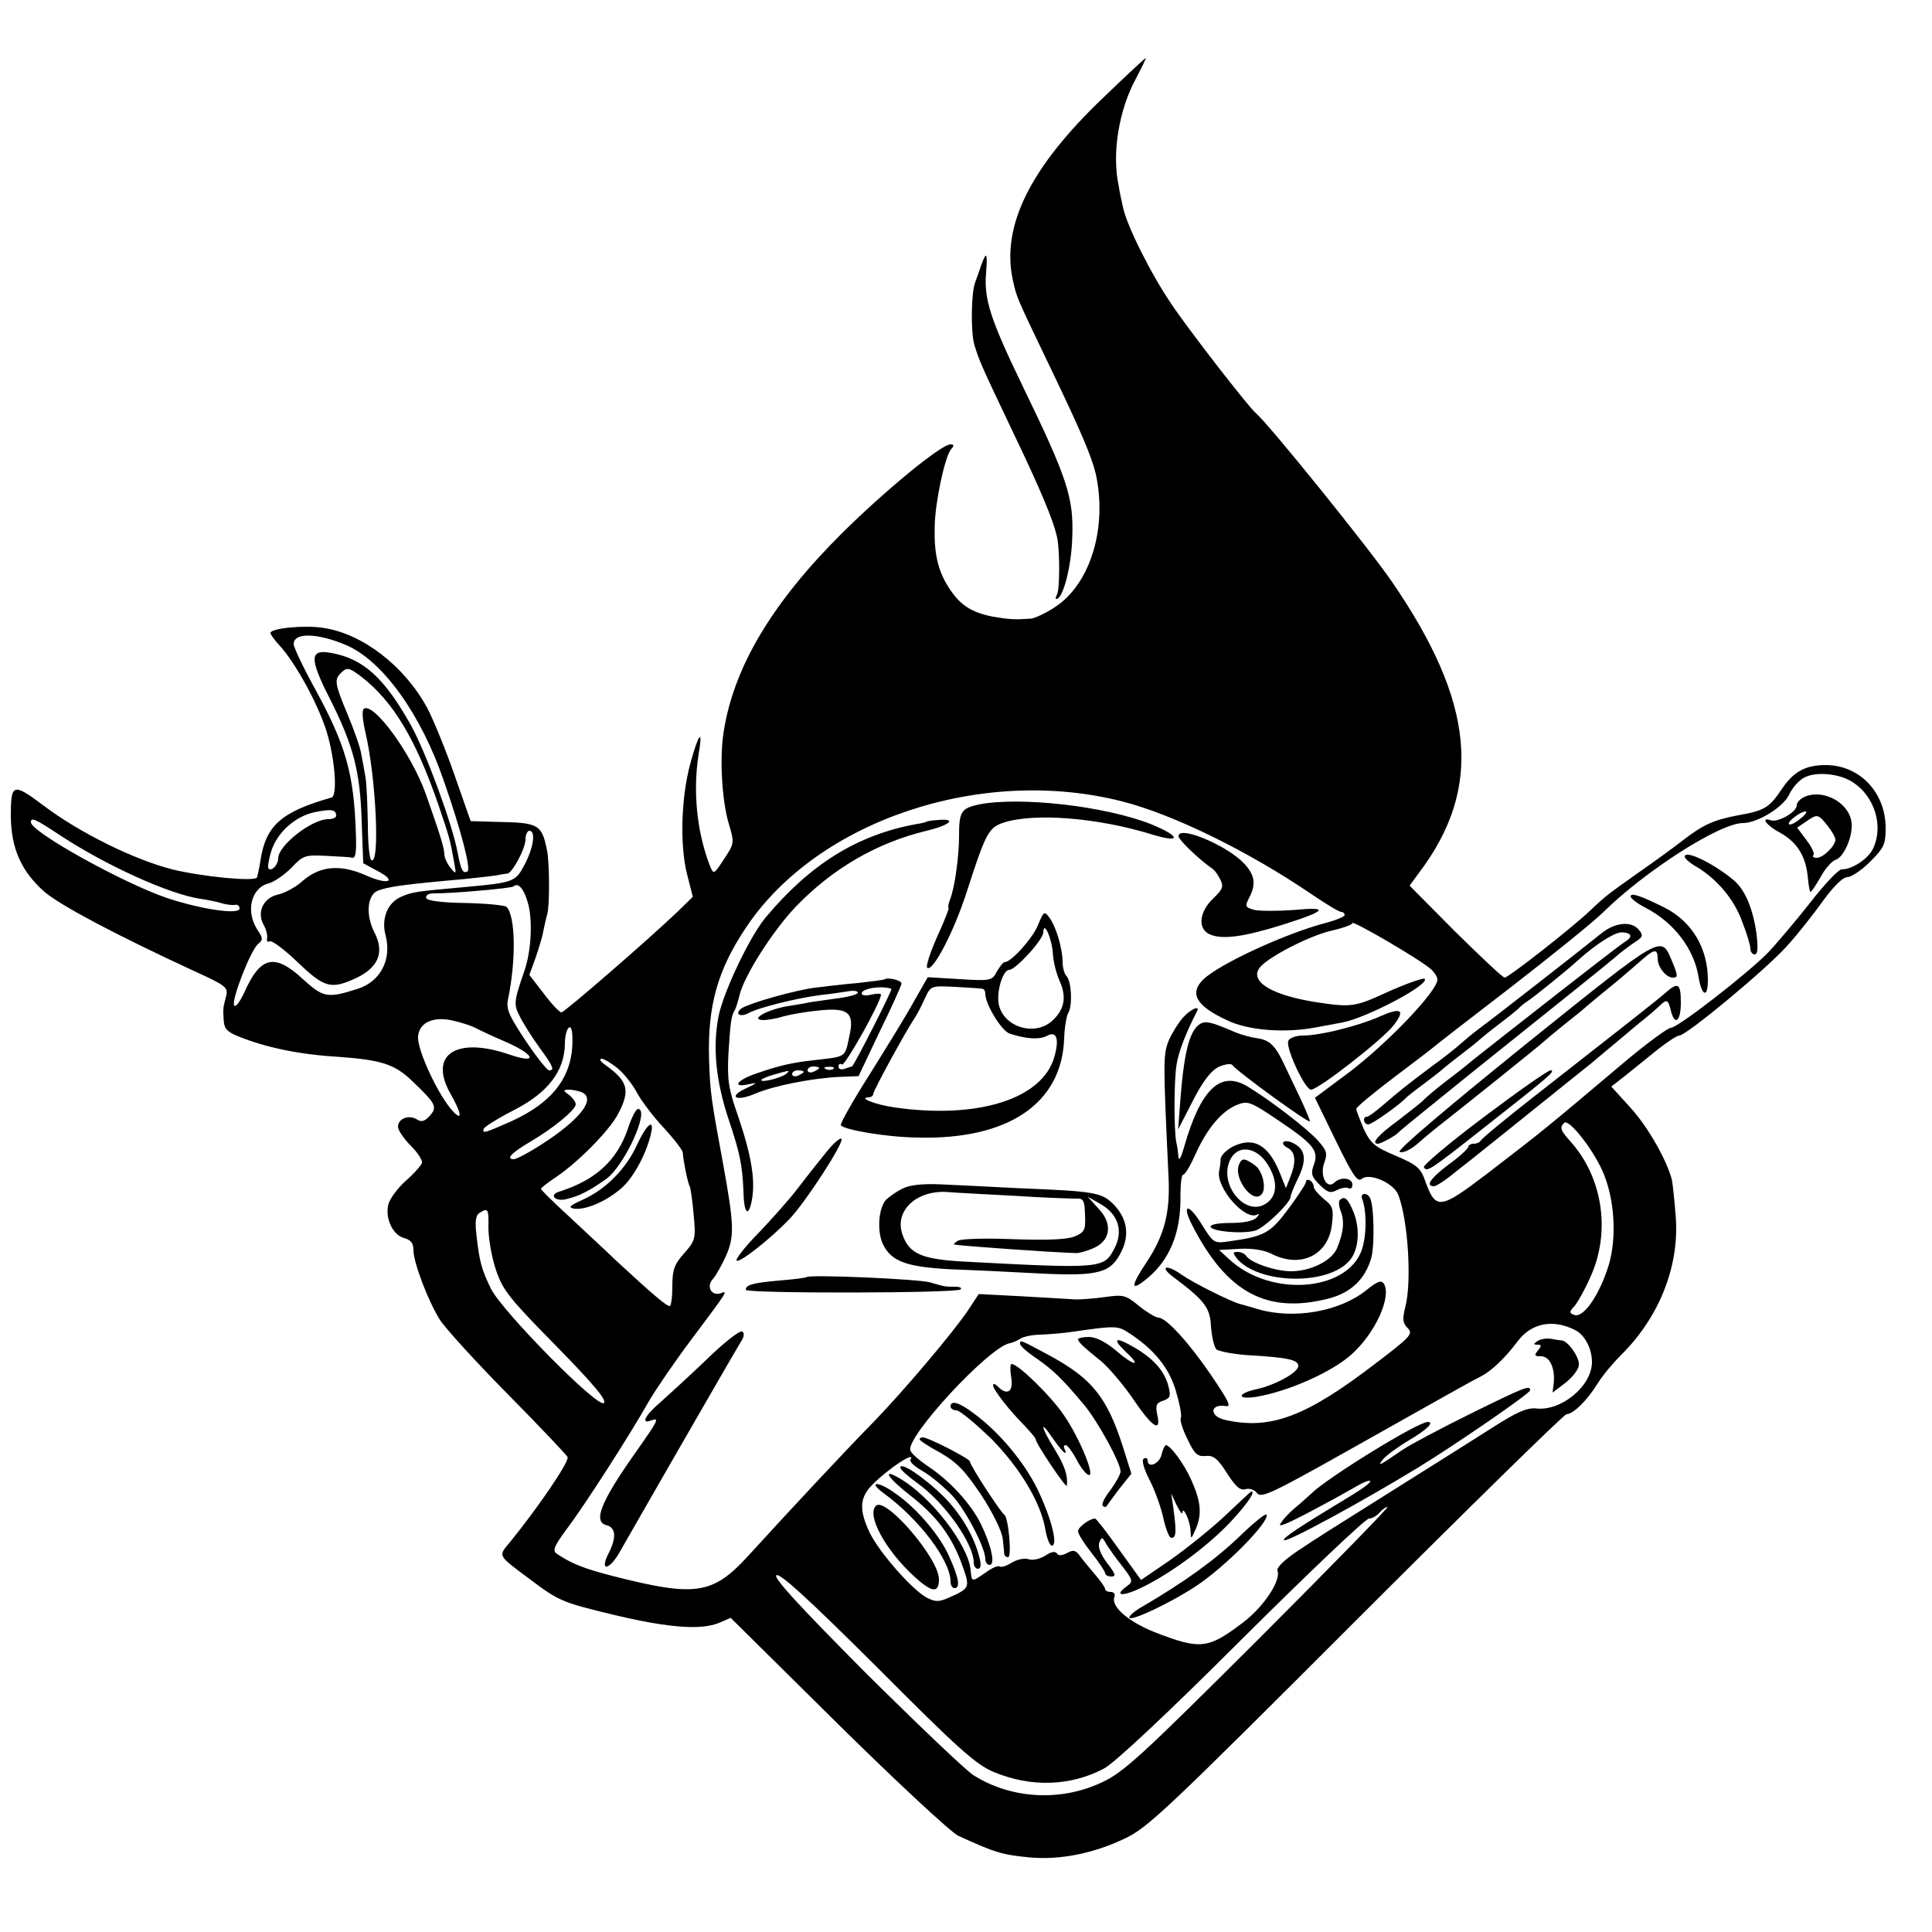
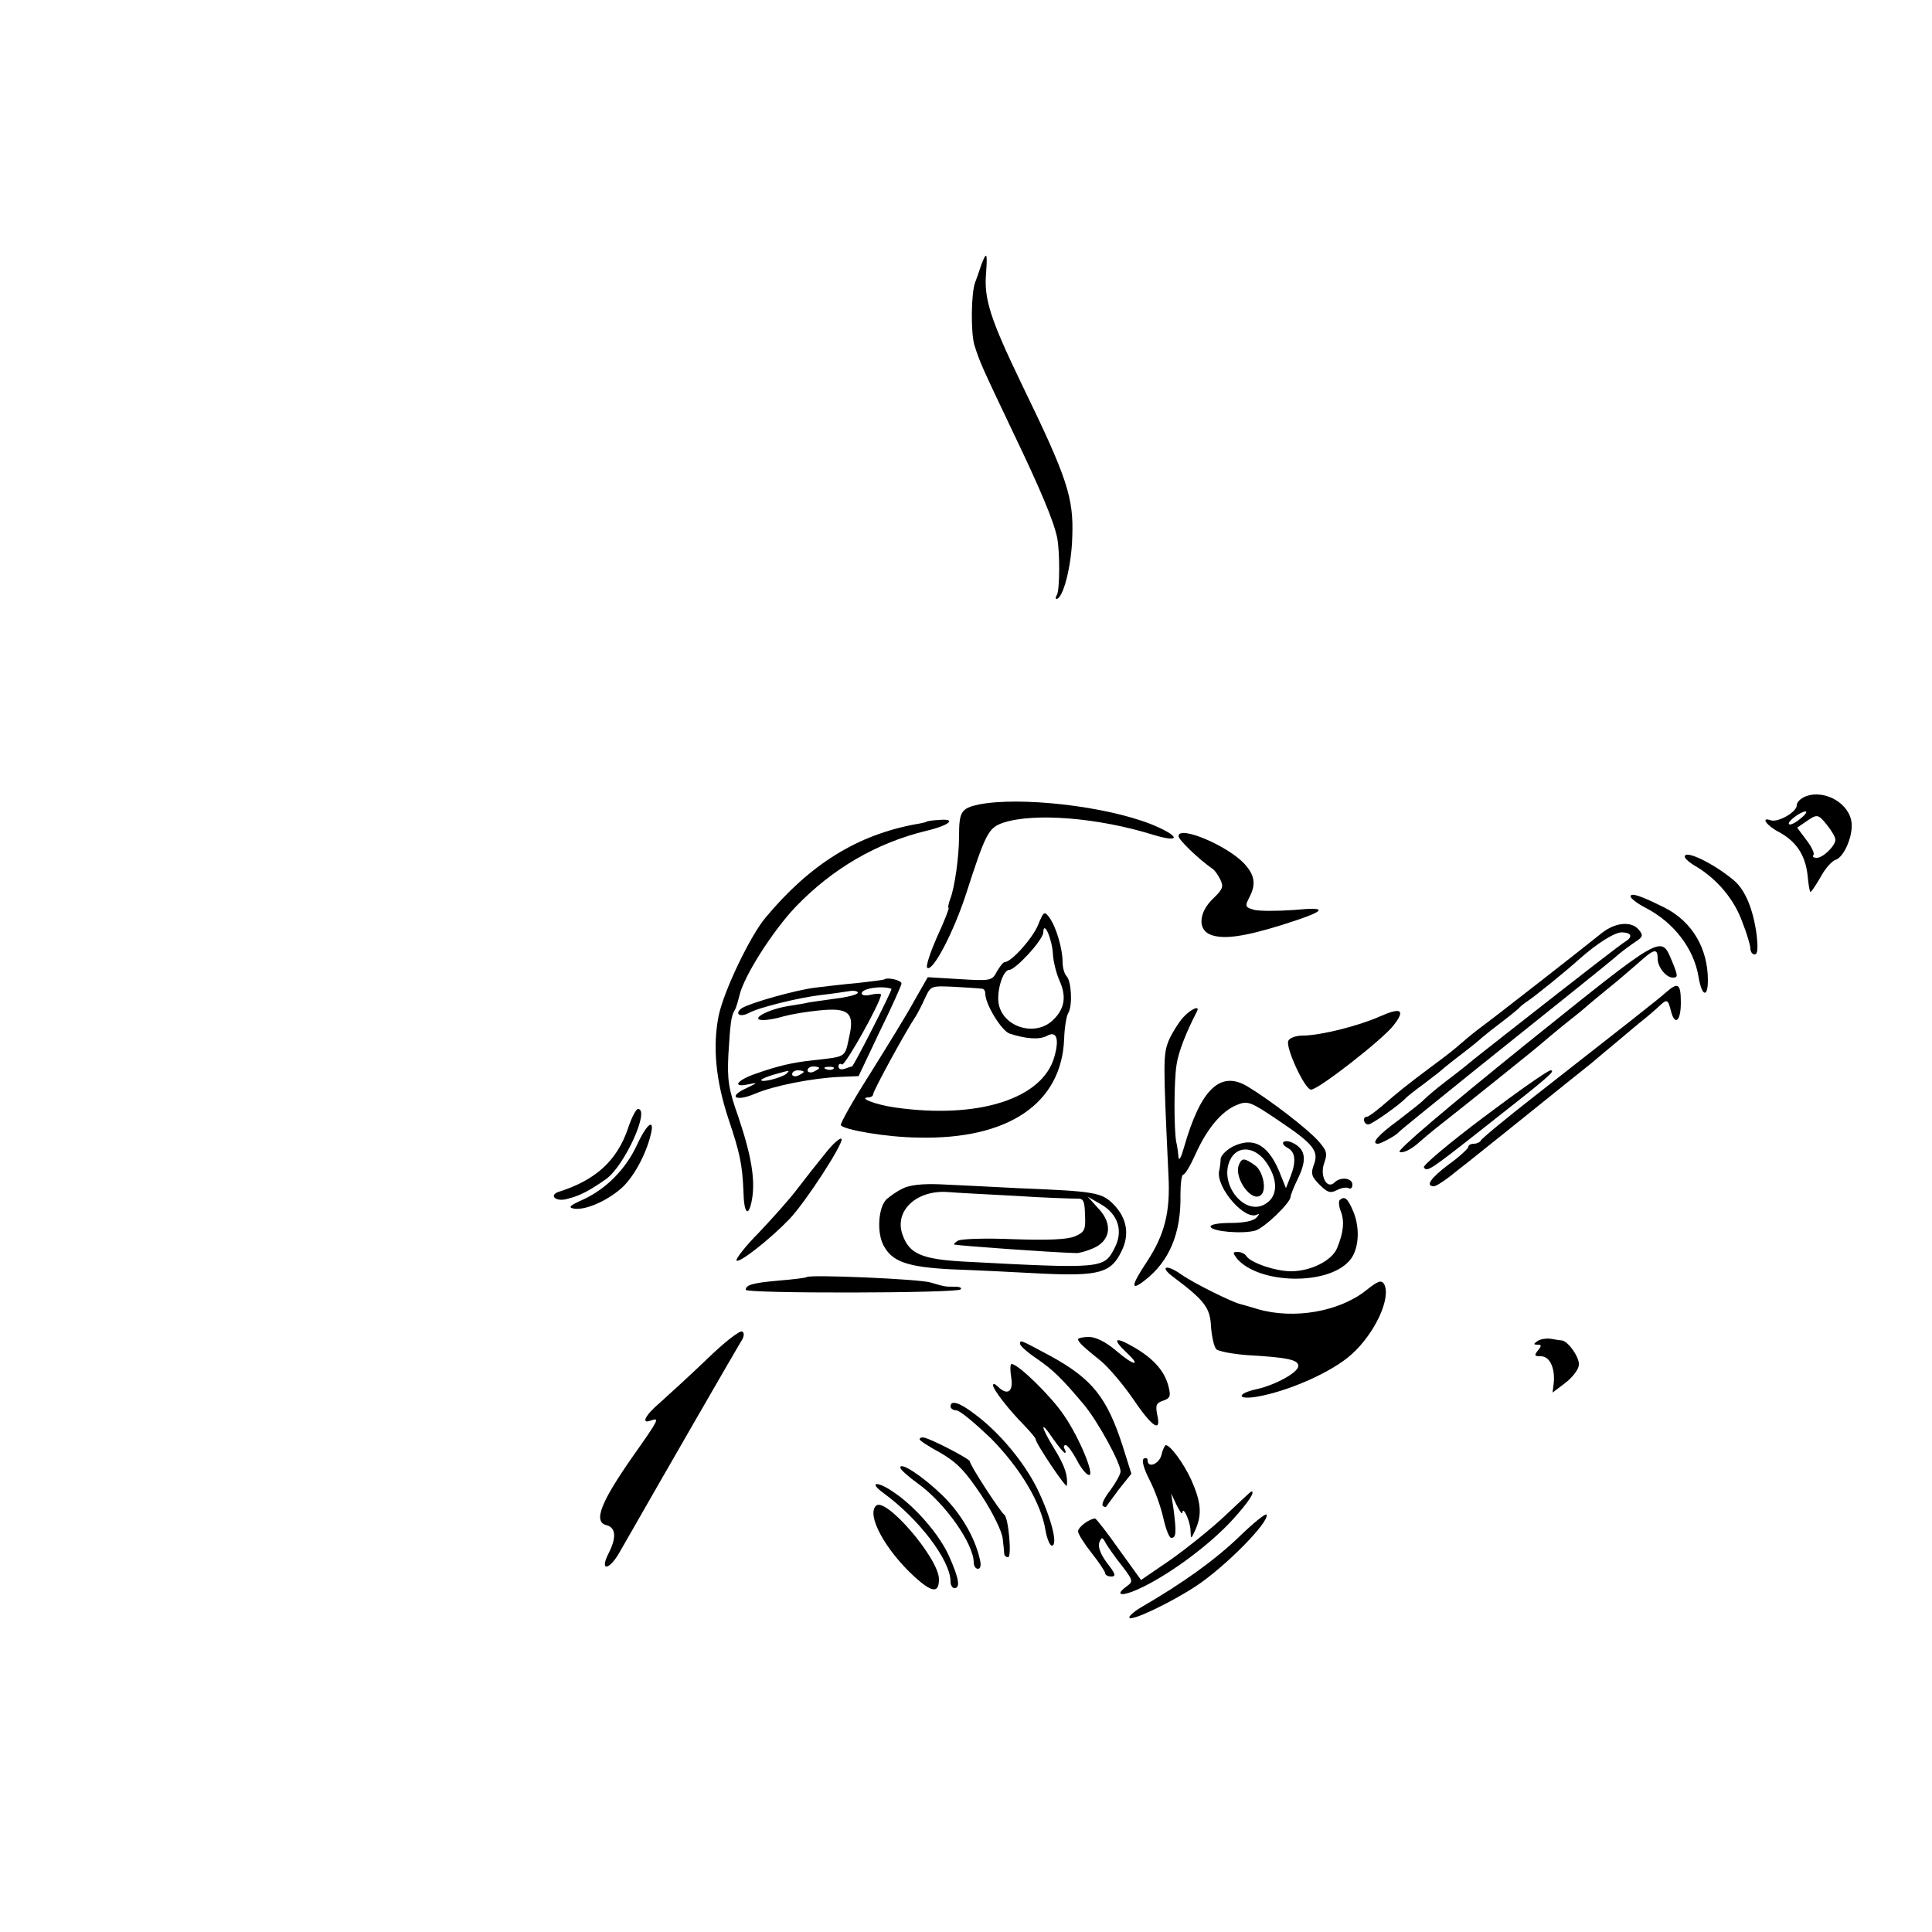
<svg xmlns="http://www.w3.org/2000/svg" version="1.0" width="500pt" height="500pt" viewBox="0 0 500 500" preserveAspectRatio="xMidYMid meet">
  <g transform="translate(0,500) scale(0.1,-0.1)" fill="#000000" stroke="none">
-     <path d="M2856 4748 c-189 -180 -265 -332 -235 -472 11 -48 6 -37 99 -231 78 -162 106 -229 116 -272 30 -139 -14 -283 -104 -343 -25 -17 -54 -30 -64 -31 -44 -3 -55 -2 -98 5 -56 11 -86 30 -115 76 -28 44 -38 88 -36 158 1 62 26 179 42 199 9 9 8 13 -1 13 -24 0 -168 -118 -281 -230 -180 -179 -280 -346 -306 -513 -11 -66 -5 -175 12 -235 16 -54 16 -54 -11 -95 -27 -41 -27 -41 -37 -17 -34 88 -44 193 -29 288 12 69 0 55 -22 -26 -23 -86 -27 -209 -8 -284 l15 -59 -39 -38 c-72 -69 -293 -261 -301 -261 -5 0 -26 22 -46 49 l-37 48 16 44 c8 24 18 55 20 69 3 14 7 33 10 43 7 22 6 132 0 165 -14 69 -21 73 -131 75 l-67 2 -42 120 c-23 66 -55 144 -71 174 -59 108 -167 191 -268 206 -49 8 -137 -1 -137 -13 0 -4 10 -18 23 -32 45 -49 107 -165 126 -236 19 -71 24 -154 9 -158 -130 -37 -170 -72 -184 -163 -3 -21 -8 -41 -9 -44 -7 -11 -141 2 -219 21 -98 25 -239 94 -333 165 -80 60 -85 58 -85 -28 1 -83 27 -142 87 -195 41 -35 184 -111 383 -203 88 -40 93 -44 87 -68 -8 -31 -8 -29 -6 -62 1 -21 9 -30 40 -42 70 -28 155 -46 256 -52 111 -8 146 -19 190 -61 64 -61 67 -68 48 -91 -14 -15 -22 -18 -34 -10 -21 13 -49 2 -49 -19 0 -9 15 -31 33 -49 18 -18 31 -38 29 -45 -3 -7 -21 -28 -42 -46 -21 -19 -41 -46 -45 -61 -9 -36 12 -80 41 -87 17 -5 24 -13 24 -31 0 -32 37 -130 68 -180 14 -22 93 -109 176 -193 83 -84 153 -158 155 -163 4 -13 -79 -134 -150 -221 -30 -36 -32 -32 51 -94 77 -58 84 -61 226 -95 137 -32 218 -38 265 -19 l30 13 277 -274 c153 -151 293 -281 312 -290 96 -44 113 -49 185 -56 78 -7 164 10 244 48 60 27 111 76 600 565 293 293 539 534 545 534 18 1 51 33 79 77 14 23 42 56 61 75 98 96 152 228 143 356 -3 42 -8 87 -10 98 -13 51 -62 138 -108 188 l-49 54 36 28 c20 16 57 46 83 67 25 20 51 37 57 37 18 0 222 169 277 230 26 28 68 81 93 116 29 40 53 64 65 64 10 0 37 18 59 40 36 36 40 45 40 87 0 93 -68 163 -155 163 -53 0 -84 -17 -115 -64 -32 -47 -44 -54 -112 -66 -63 -12 -90 -24 -143 -65 -22 -17 -71 -53 -110 -80 -83 -59 -87 -61 -128 -100 -47 -45 -213 -175 -223 -175 -5 0 -62 54 -128 119 l-118 119 25 34 c165 219 144 440 -71 753 -62 90 -319 408 -351 435 -18 14 -179 222 -220 284 -53 78 -116 204 -125 251 -4 17 -9 41 -11 55 -18 83 1 197 45 277 15 29 27 53 25 53 -1 0 -51 -46 -109 -102z m-1959 -1418 c94 -41 193 -179 252 -352 45 -129 70 -227 61 -233 -12 -7 -17 3 -26 50 -13 71 -82 259 -121 329 -68 121 -122 171 -205 186 -57 11 -58 -13 -5 -117 62 -123 79 -189 83 -318 l4 -109 35 -19 c55 -28 31 -39 -29 -12 -66 29 -118 24 -163 -15 -17 -16 -46 -31 -63 -35 -38 -8 -56 -45 -38 -78 7 -12 11 -28 9 -36 -1 -7 2 -10 7 -7 5 3 38 -21 72 -54 67 -64 85 -70 141 -46 67 28 86 69 58 123 -23 44 -19 97 9 108 26 10 65 16 224 30 37 4 75 8 85 10 10 2 21 4 26 4 13 2 47 65 47 89 0 12 5 22 10 22 17 0 11 -43 -12 -87 -24 -46 -28 -47 -158 -59 -122 -11 -131 -12 -160 -24 -37 -15 -54 -57 -42 -101 16 -62 -13 -119 -72 -138 -78 -25 -89 -23 -141 24 -74 69 -111 61 -153 -34 -11 -23 -22 -39 -26 -33 -8 13 43 144 62 159 13 11 13 15 -2 37 -31 48 -16 109 30 120 14 4 40 22 58 40 30 32 35 34 91 31 33 -2 61 -3 63 -4 12 -5 15 8 13 62 -5 155 -26 228 -105 373 -31 56 -56 109 -56 117 0 31 62 29 137 -3z m39 -82 c82 -64 140 -161 199 -332 28 -83 30 -89 40 -146 6 -33 6 -34 -9 -16 -9 11 -16 27 -16 35 0 16 -12 54 -48 156 -37 104 -134 237 -160 221 -6 -3 -4 -28 4 -63 27 -114 38 -343 15 -329 -5 3 -9 45 -9 93 -1 49 -3 103 -6 121 -3 17 -8 45 -11 60 -2 16 -18 61 -35 102 -34 81 -35 91 -18 108 16 16 21 15 54 -10z m3860 -273 c55 -36 79 -112 52 -170 -12 -27 -54 -55 -82 -55 -8 0 -45 -39 -82 -87 -38 -48 -87 -106 -109 -129 -53 -54 -233 -194 -251 -194 -7 0 -58 -37 -112 -82 -223 -188 -212 -179 -364 -296 -121 -92 -132 -94 -159 -20 -12 35 -21 43 -77 67 -55 23 -65 32 -83 70 -10 24 -19 47 -19 51 0 5 44 41 98 82 53 40 99 75 102 78 3 3 93 73 200 155 107 83 215 170 240 195 109 107 301 230 361 230 37 0 104 41 119 73 8 18 26 38 40 45 31 16 92 10 126 -13z m-1892 -49 c134 -34 330 -131 490 -240 37 -25 71 -46 77 -46 5 0 9 -4 9 -8 0 -4 -21 -13 -47 -20 -105 -27 -278 -107 -319 -147 -37 -36 -18 -69 63 -106 54 -26 149 -33 228 -18 28 5 59 11 70 13 62 12 226 98 212 113 -4 3 -54 -15 -102 -37 -76 -35 -89 -37 -170 -25 -123 18 -184 55 -154 92 24 28 128 81 183 94 31 7 56 16 56 20 0 8 175 -94 203 -119 9 -8 17 -20 17 -27 0 -30 -129 -165 -231 -242 l-86 -64 54 -111 c44 -90 56 -108 67 -99 20 17 84 -11 95 -42 25 -64 35 -225 18 -289 -8 -32 -7 -42 6 -55 15 -15 7 -23 -81 -90 -181 -139 -273 -174 -390 -148 -43 9 -42 43 1 36 14 -2 7 13 -40 82 -55 81 -115 147 -135 147 -7 0 -30 14 -50 30 -35 29 -41 30 -90 23 -29 -4 -62 -6 -73 -6 -11 1 -72 4 -136 8 l-116 6 -27 -41 c-38 -57 -169 -212 -250 -295 -66 -67 -220 -232 -321 -343 -91 -99 -136 -105 -348 -51 -74 19 -108 32 -146 58 -12 8 -7 19 25 63 45 59 162 241 213 331 18 31 67 103 110 160 95 127 96 128 76 120 -24 -8 -38 18 -20 37 8 9 23 36 34 60 22 51 21 80 -8 240 -30 163 -33 179 -36 268 -4 139 22 232 96 342 185 277 609 419 973 326z m-2034 -37 c0 -5 -9 -9 -21 -9 -42 0 -129 -68 -129 -101 0 -17 -17 -35 -25 -27 -3 2 0 21 6 42 14 49 61 93 113 104 43 9 56 7 56 -9z m-711 -53 c118 -77 279 -150 359 -162 20 -3 46 -8 57 -12 11 -3 26 -5 33 -4 6 2 12 -2 12 -9 0 -17 -97 -3 -188 27 -114 39 -352 171 -352 196 0 14 11 9 79 -36z m1207 -172 c13 -44 9 -123 -8 -174 -29 -84 -29 -89 -12 -122 9 -18 32 -54 50 -79 36 -49 40 -59 25 -59 -5 0 -33 35 -61 77 -43 65 -51 82 -45 108 21 102 19 214 -4 238 -4 4 -52 9 -106 10 -64 1 -100 6 -102 13 -2 7 6 12 19 12 39 -1 203 13 207 18 12 11 27 -6 37 -42z m-138 -323 c9 -5 45 -22 80 -37 78 -34 85 -59 10 -33 -137 47 -209 0 -153 -100 28 -49 33 -73 10 -50 -38 38 -97 163 -93 198 4 35 39 51 89 40 22 -5 47 -13 57 -18z m253 -18 c6 -102 -44 -173 -158 -225 -68 -30 -76 -33 -71 -19 2 5 37 27 78 48 88 45 131 101 132 172 0 39 17 60 19 24z m119 -89 c17 -15 39 -43 49 -63 11 -20 41 -60 68 -89 27 -29 50 -59 50 -65 1 -19 13 -80 18 -87 2 -4 7 -36 10 -72 6 -63 5 -68 -24 -101 -26 -29 -31 -43 -31 -86 0 -28 -3 -51 -7 -51 -9 0 -48 34 -139 118 -33 32 -91 85 -127 119 -37 34 -67 64 -67 66 0 3 17 16 38 30 58 39 138 120 161 163 33 62 27 86 -34 129 -11 8 -15 15 -8 15 6 0 26 -12 43 -26z m-96 -60 c41 -16 -2 -72 -106 -138 -31 -20 -62 -36 -68 -36 -22 0 -7 16 42 45 60 35 118 83 118 97 0 6 -8 17 -17 24 -16 12 -17 13 -1 14 9 0 23 -3 32 -6z m2643 -204 c31 -69 38 -169 17 -242 -24 -79 -66 -140 -90 -131 -13 5 -13 8 0 22 8 9 27 42 41 74 54 116 34 257 -49 351 -28 31 -30 38 -18 50 11 12 72 -64 99 -124z m-2883 -147 c0 -27 8 -75 19 -108 18 -54 34 -74 156 -198 94 -96 132 -140 124 -148 -15 -15 -262 236 -292 295 -25 51 -30 70 -38 140 -4 35 -2 51 8 57 22 14 24 11 23 -38z m2812 -265 c25 -12 44 -48 44 -83 0 -62 -80 -128 -145 -120 -23 2 -49 -9 -110 -48 -44 -28 -147 -93 -230 -145 -213 -134 -214 -134 -277 -176 -34 -23 -55 -43 -52 -51 10 -25 -36 -94 -89 -134 -91 -69 -110 -71 -229 -25 -69 28 -113 66 -104 91 3 7 -1 13 -9 13 -8 0 -15 3 -15 8 0 4 -12 21 -26 37 -14 17 -32 38 -39 48 -11 15 -17 17 -33 8 -14 -7 -23 -8 -27 -1 -4 6 -15 4 -30 -6 -14 -9 -33 -13 -44 -9 -11 3 -30 -1 -44 -10 -13 -8 -26 -12 -30 -9 -3 3 -19 -3 -35 -15 -38 -26 -37 -26 -40 5 -5 64 -102 190 -182 237 -50 30 -34 3 28 -45 66 -52 105 -103 132 -178 21 -59 21 -60 -35 -85 -25 -11 -34 -11 -56 0 -38 20 -123 117 -148 168 -28 59 -27 91 7 125 44 44 114 89 98 64 -3 -5 12 -18 33 -30 21 -12 55 -41 76 -63 36 -40 85 -135 85 -164 0 -8 5 -15 11 -15 16 0 4 52 -23 107 -26 52 -80 111 -136 148 -22 15 -43 33 -46 41 -13 34 205 270 258 278 6 1 18 6 26 11 8 6 33 11 55 11 22 1 60 4 85 8 104 15 113 15 139 -2 67 -43 106 -91 124 -151 10 -34 16 -65 13 -70 -3 -5 4 -30 17 -55 18 -39 26 -46 47 -44 20 2 31 -6 55 -44 23 -36 35 -46 48 -42 11 3 23 -1 30 -10 11 -14 38 -1 227 105 315 177 323 182 351 196 29 15 62 46 97 92 35 47 91 58 148 29z m-819 -800 c-303 -302 -349 -345 -406 -371 -106 -50 -234 -43 -332 19 -19 12 -144 131 -278 264 -173 174 -239 246 -232 253 8 8 82 -60 260 -237 210 -211 257 -253 303 -272 96 -40 198 -37 285 9 26 13 168 146 357 335 172 171 320 312 329 312 8 0 20 7 27 15 7 8 16 15 21 15 4 0 -146 -154 -334 -342z" />
    <path d="M4673 2939 c-13 -5 -23 -15 -23 -23 0 -18 -49 -45 -67 -39 -28 10 -11 -14 22 -31 44 -24 67 -59 73 -111 2 -22 5 -41 7 -43 2 -2 13 15 26 37 12 23 30 43 40 46 21 7 44 60 41 94 -4 51 -69 89 -119 70z m-14 -58 c-13 -11 -26 -17 -29 -14 -6 6 30 33 43 33 5 0 -1 -9 -14 -19z m70 -17 c12 -15 21 -31 21 -37 0 -16 -32 -47 -48 -47 -9 0 -12 3 -9 7 4 3 -4 21 -18 39 l-24 32 22 15 c30 21 32 21 56 -9z" />
    <path d="M4360 2783 c0 -5 14 -17 32 -27 52 -32 96 -83 117 -142 12 -30 21 -61 21 -69 0 -8 5 -15 11 -15 8 0 9 16 5 52 -9 65 -29 114 -58 139 -52 44 -128 81 -128 62z" />
    <path d="M4220 2680 c0 -5 17 -18 38 -29 74 -38 126 -106 138 -180 8 -49 24 -55 24 -8 0 83 -41 152 -112 188 -60 30 -88 40 -88 29z" />
    <path d="M4145 2585 c-47 -38 -276 -217 -317 -247 -20 -15 -42 -34 -50 -41 -7 -7 -40 -33 -73 -57 -68 -51 -84 -64 -128 -102 -18 -15 -35 -28 -39 -28 -13 0 -9 -20 3 -20 10 0 84 53 99 70 3 3 23 19 45 35 22 17 42 32 45 35 3 3 25 21 50 40 25 19 47 37 50 40 3 3 25 21 50 40 25 19 47 37 50 40 3 4 14 13 26 21 18 12 97 76 128 104 49 44 97 74 115 72 24 -1 27 -12 7 -24 -13 -8 -101 -76 -305 -236 -47 -37 -93 -73 -101 -80 -8 -7 -35 -28 -60 -47 -25 -19 -49 -40 -55 -46 -5 -6 -36 -30 -67 -54 -51 -37 -71 -60 -52 -60 8 0 48 22 54 30 3 4 91 75 195 159 222 178 349 279 376 303 11 9 30 23 42 31 19 12 20 17 8 31 -19 23 -61 19 -96 -9z" />
    <path d="M3948 2297 c-208 -168 -333 -274 -326 -278 7 -4 26 4 44 19 17 15 40 34 50 42 79 62 271 216 280 225 6 5 28 24 48 40 21 17 47 37 58 47 10 9 37 31 60 50 23 18 57 48 77 65 42 38 51 40 51 12 0 -22 22 -49 39 -49 14 0 14 4 -2 43 -29 67 -18 74 -379 -216z" />
    <path d="M4313 2433 c-21 -19 -103 -83 -338 -267 -77 -60 -141 -113 -143 -118 -2 -4 -10 -8 -18 -8 -8 0 -14 -4 -14 -8 0 -4 -22 -25 -50 -45 -48 -36 -62 -57 -39 -57 6 0 32 17 57 38 26 20 51 40 57 45 5 4 64 51 131 105 66 53 139 112 162 130 22 19 50 42 62 52 12 10 39 33 62 52 23 18 47 39 54 46 18 17 21 15 28 -13 10 -41 26 -29 26 20 0 49 -7 54 -37 28z" />
    <path d="M3840 2109 c-88 -66 -158 -125 -155 -130 8 -13 14 -9 160 106 164 129 182 144 168 145 -7 0 -84 -54 -173 -121z" />
    <path d="M2533 2918 c-46 -10 -51 -19 -51 -83 0 -50 -11 -132 -23 -162 -5 -13 -6 -23 -4 -23 2 0 -11 -34 -30 -75 -18 -41 -30 -77 -25 -80 15 -9 68 93 100 191 51 158 58 172 97 185 80 26 244 13 386 -31 75 -23 72 -4 -4 27 -119 47 -339 72 -446 51z" />
    <path d="M2397 2873 c-1 -1 -14 -4 -27 -6 -152 -28 -274 -104 -389 -242 -40 -48 -107 -188 -121 -253 -16 -80 -8 -167 25 -267 30 -89 36 -119 39 -187 1 -59 13 -71 22 -23 9 51 -1 113 -35 214 -26 73 -29 97 -26 161 5 81 7 100 16 115 4 6 9 24 13 40 12 50 86 166 145 228 95 99 210 166 339 197 59 14 80 32 32 28 -17 -1 -32 -3 -33 -5z" />
    <path d="M3050 2836 c0 -9 50 -58 90 -86 4 -3 12 -14 18 -26 9 -18 7 -25 -18 -49 -38 -36 -41 -81 -7 -94 33 -13 88 -5 187 26 114 36 122 47 29 38 -42 -3 -88 -3 -102 0 -25 7 -26 9 -13 34 17 33 13 57 -14 86 -44 47 -170 100 -170 71z" />
    <path d="M2686 2605 c-15 -35 -69 -95 -86 -95 -4 0 -12 -11 -20 -24 -12 -24 -16 -25 -96 -20 l-83 5 -36 -63 c-19 -35 -71 -119 -114 -188 -44 -69 -77 -128 -75 -132 8 -12 118 -31 199 -32 234 -6 373 88 379 256 1 29 6 60 11 67 11 19 8 82 -5 95 -5 5 -10 21 -10 36 0 35 -17 92 -34 115 -13 18 -15 17 -30 -20z m39 -75 c1 -19 9 -50 17 -68 19 -42 13 -74 -18 -103 -45 -42 -126 -18 -139 41 -7 32 10 90 27 90 16 0 88 78 88 97 1 33 23 -17 25 -57z m-182 -89 c4 -1 7 -6 7 -13 0 -27 42 -96 63 -103 43 -14 77 -16 96 -6 25 14 33 -6 20 -53 -30 -110 -198 -163 -414 -132 -48 7 -96 25 -67 26 6 0 12 4 12 9 0 8 82 159 110 201 5 8 16 29 24 47 15 32 15 32 78 29 35 -2 66 -4 71 -5z" />
    <path d="M2288 2465 c-2 -1 -32 -5 -68 -9 -36 -3 -85 -9 -110 -12 -50 -6 -167 -39 -190 -53 -20 -14 -6 -25 17 -13 27 15 130 40 188 47 28 3 60 8 73 10 12 2 22 0 22 -4 0 -5 -28 -12 -62 -16 -35 -5 -65 -9 -68 -10 -3 -1 -26 -5 -52 -9 -53 -9 -99 -35 -63 -36 11 0 35 4 54 10 18 5 59 12 91 15 76 8 92 -6 78 -67 -12 -56 -6 -52 -94 -62 -54 -6 -89 -14 -146 -34 -51 -17 -66 -38 -20 -28 24 5 23 4 -6 -10 -49 -22 -29 -36 21 -15 48 21 150 41 220 44 l49 2 54 114 c31 63 56 119 57 125 2 9 -37 18 -45 11z m19 -24 c4 -1 -98 -201 -102 -201 -2 0 -10 -3 -19 -6 -9 -3 -16 -1 -16 6 0 6 4 9 9 5 8 -4 101 162 101 181 0 3 -11 3 -25 0 -14 -4 -25 -2 -25 3 0 13 52 21 77 12z m-187 -205 c0 -2 -7 -6 -15 -10 -8 -3 -15 -1 -15 4 0 6 7 10 15 10 8 0 15 -2 15 -4z m37 -2 c-3 -3 -12 -4 -19 -1 -8 3 -5 6 6 6 11 1 17 -2 13 -5z m-122 -13 c-12 -10 -65 -24 -65 -16 0 2 15 9 33 14 43 12 42 12 32 2z m45 5 c0 -2 -7 -6 -15 -10 -8 -3 -15 -1 -15 4 0 6 7 10 15 10 8 0 15 -2 15 -4z" />
    <path d="M3062 2367 c-11 -12 -28 -39 -37 -59 -15 -38 -15 -51 -1 -351 5 -94 -10 -152 -55 -221 -42 -63 -44 -79 -7 -50 64 49 95 122 93 222 0 28 3 52 7 52 5 0 19 24 32 53 29 65 67 111 106 127 29 12 35 10 109 -40 91 -61 105 -79 91 -115 -8 -22 -6 -30 15 -51 20 -20 28 -23 45 -14 11 6 25 8 30 5 6 -3 10 1 10 9 0 18 -31 21 -46 6 -20 -20 -39 17 -27 50 9 25 7 32 -16 58 -28 31 -121 103 -182 140 -71 43 -122 -7 -165 -158 -7 -25 -13 -36 -14 -25 -1 11 -3 29 -6 40 -6 34 -6 158 1 200 5 33 24 82 53 138 8 16 -16 6 -36 -16z" />
    <path d="M3570 2369 c-54 -24 -153 -49 -198 -49 -18 0 -35 -6 -38 -14 -7 -18 43 -126 59 -126 19 0 187 131 214 167 31 40 19 47 -37 22z" />
-     <path d="M3112 2353 c-31 -11 -47 -67 -57 -197 l-6 -79 38 74 c26 51 47 78 67 88 16 7 31 9 35 5 12 -17 201 -154 201 -146 0 4 -11 30 -24 58 -13 27 -31 65 -40 84 -25 54 -39 68 -72 73 -16 2 -41 9 -56 15 -58 25 -73 29 -86 25z" />
    <path d="M2135 2014 c-22 -27 -55 -69 -74 -94 -19 -25 -63 -74 -97 -110 -35 -35 -60 -68 -58 -72 6 -9 88 56 137 107 42 44 139 194 135 207 -2 6 -22 -11 -43 -38z" />
    <path d="M3191 2033 c-17 -9 -31 -23 -32 -32 0 -9 -2 -23 -4 -32 -8 -43 68 -130 99 -112 6 3 5 0 -2 -8 -8 -9 -34 -14 -67 -14 -32 0 -54 -4 -52 -10 4 -12 80 -19 115 -10 23 6 92 72 92 88 0 4 9 27 20 49 22 46 19 73 -12 89 -24 13 -40 1 -15 -12 20 -11 22 -36 6 -76 l-11 -28 -12 30 c-30 80 -69 105 -125 78z m90 -47 c27 -43 25 -82 -5 -101 -53 -35 -122 49 -93 112 19 42 69 36 98 -11z" />
    <path d="M3206 1985 c-13 -35 35 -100 58 -77 15 14 4 62 -16 76 -28 20 -34 20 -42 1z" />
-     <path d="M3380 1942 c0 -6 -21 -37 -46 -71 -47 -63 -62 -71 -156 -84 -36 -5 -38 -4 -69 46 -34 55 -52 51 -23 -5 89 -173 192 -229 351 -189 59 15 96 50 112 106 9 35 7 138 -4 156 -9 14 -25 11 -20 -3 11 -28 12 -82 3 -120 -26 -119 -236 -141 -348 -36 l-25 23 52 3 c33 2 63 -3 82 -12 76 -40 149 -5 158 75 5 41 2 48 -21 66 -14 12 -26 26 -26 31 0 6 -4 14 -10 17 -5 3 -10 2 -10 -3z" />
    <path d="M2336 1924 c-15 -7 -33 -20 -42 -28 -21 -21 -25 -85 -8 -118 22 -43 61 -57 176 -63 57 -2 162 -7 234 -11 150 -7 180 2 207 59 21 43 13 85 -21 120 -31 31 -47 34 -247 42 -71 4 -162 8 -202 10 -47 2 -80 -2 -97 -11z m294 -19 c74 -5 144 -7 156 -7 18 1 21 -5 22 -42 2 -39 -1 -45 -27 -56 -20 -8 -70 -10 -159 -7 -71 3 -136 1 -143 -4 -8 -5 -12 -9 -9 -10 14 -3 247 -20 316 -22 7 0 26 5 42 12 46 19 53 63 15 103 l-28 31 33 -19 c46 -26 60 -70 36 -115 -27 -52 -31 -53 -389 -34 -109 6 -142 20 -159 69 -23 62 36 117 117 111 23 -2 103 -6 177 -10z" />
    <path d="M3467 1894 c-3 -3 -2 -17 3 -29 10 -26 7 -55 -10 -96 -14 -32 -68 -59 -119 -59 -40 0 -105 22 -116 40 -3 5 -13 10 -22 10 -13 0 -13 -2 -2 -17 56 -66 234 -71 291 -6 24 26 29 81 11 126 -15 36 -23 43 -36 31z" />
    <path d="M3034 1697 c83 -62 98 -81 100 -130 2 -26 8 -53 14 -59 5 -5 41 -12 79 -15 105 -6 133 -12 133 -28 0 -17 -59 -49 -107 -60 -52 -11 -53 -28 -2 -20 83 14 196 64 247 110 61 55 103 147 84 182 -7 11 -16 8 -46 -16 -70 -56 -188 -76 -281 -49 -16 5 -37 11 -45 13 -24 6 -122 55 -152 76 -37 27 -59 23 -24 -4z" />
    <path d="M2088 1695 c-2 -2 -34 -6 -71 -9 -68 -6 -87 -11 -87 -24 0 -10 546 -9 556 1 4 4 -2 7 -14 7 -28 0 -26 0 -64 11 -30 9 -312 21 -320 14z" />
    <path d="M1828 1481 c-46 -44 -101 -94 -121 -112 -38 -32 -49 -56 -22 -45 23 8 19 1 -43 -87 -88 -125 -107 -175 -73 -184 25 -6 27 -32 6 -73 -24 -47 1 -45 28 2 136 238 303 527 314 545 9 13 10 23 4 27 -6 4 -48 -29 -93 -73z" />
    <path d="M1625 2079 c-28 -82 -83 -133 -178 -163 -28 -9 -9 -27 20 -19 33 8 58 21 102 52 48 35 114 181 82 181 -5 0 -17 -23 -26 -51z" />
    <path d="M1649 2038 c-29 -63 -79 -114 -139 -142 -36 -16 -41 -21 -24 -24 29 -4 81 18 120 51 32 27 65 87 78 140 11 44 -9 31 -35 -25z" />
    <path d="M2790 1534 c0 -7 15 -21 60 -57 19 -16 55 -58 80 -94 51 -76 76 -93 65 -45 -5 25 -3 31 15 37 18 6 20 12 15 33 -9 41 -37 74 -88 104 -51 30 -61 25 -22 -12 41 -38 19 -35 -26 4 -27 23 -53 36 -71 36 -15 0 -28 -3 -28 -6z" />
    <path d="M3980 1530 c-12 -8 -12 -10 -1 -10 11 0 11 -3 1 -15 -10 -13 -9 -15 8 -15 23 0 37 -31 33 -70 l-3 -24 33 25 c18 14 34 34 35 46 3 18 -27 62 -44 64 -4 0 -16 2 -27 4 -11 2 -27 0 -35 -5z" />
    <path d="M2640 1522 c0 -5 19 -22 43 -38 43 -30 64 -50 122 -119 36 -43 95 -151 95 -173 0 -7 -12 -29 -26 -48 -15 -19 -24 -37 -20 -41 3 -3 7 -4 9 -2 1 2 16 22 33 45 l32 40 -22 70 c-41 128 -80 176 -188 235 -80 43 -78 42 -78 31z" />
    <path d="M2617 1435 c6 -37 -10 -48 -35 -23 -7 7 -12 8 -12 3 0 -11 42 -65 80 -103 16 -17 30 -33 30 -36 0 -11 80 -130 81 -121 3 26 -5 51 -32 95 -36 58 -39 79 -4 27 14 -20 28 -37 31 -37 3 0 2 5 -1 10 -3 6 -2 10 3 10 5 0 17 -17 28 -37 10 -20 24 -38 31 -40 19 -7 -23 96 -64 155 -33 49 -118 132 -135 132 -4 0 -4 -16 -1 -35z" />
-     <path d="M3805 1341 c-77 -38 -156 -80 -175 -93 -60 -41 -67 -45 -51 -25 8 10 38 32 68 50 46 27 66 47 48 47 -26 0 -261 -145 -301 -185 -8 -7 -24 -22 -36 -32 -13 -10 -29 -26 -37 -36 -12 -16 -12 -17 5 -11 22 8 132 67 182 96 18 11 35 18 38 15 3 -3 -20 -20 -50 -38 -134 -81 -178 -110 -173 -115 6 -7 201 99 347 188 98 60 290 192 290 200 0 14 -13 9 -155 -61z" />
    <path d="M2460 1360 c0 -5 7 -10 15 -10 9 0 48 -33 89 -72 76 -77 131 -168 142 -240 4 -21 11 -38 16 -38 17 0 -1 71 -37 146 -35 71 -100 149 -166 197 -37 28 -59 34 -59 17z" />
    <path d="M2380 1275 c0 -3 24 -19 54 -35 43 -25 64 -47 106 -110 29 -44 53 -93 55 -112 2 -18 4 -36 4 -40 1 -5 5 -8 10 -8 10 0 1 103 -10 110 -10 7 -89 128 -89 138 -1 7 -109 63 -122 62 -5 0 -8 -2 -8 -5z" />
    <path d="M3006 1235 c-6 -24 -36 -36 -36 -14 0 5 -4 7 -10 4 -6 -4 0 -26 15 -55 14 -27 30 -72 36 -100 6 -27 15 -50 20 -50 13 0 14 13 6 75 l-6 40 14 -30 c8 -16 14 -25 15 -20 1 20 20 -21 21 -45 1 -25 1 -25 14 4 16 38 13 70 -12 126 -19 42 -54 90 -66 90 -2 0 -8 -11 -11 -25z" />
    <path d="M2330 1202 c0 -5 20 -23 45 -41 70 -50 145 -156 145 -205 0 -9 5 -16 11 -16 7 0 9 10 4 28 -13 55 -49 116 -95 161 -49 48 -110 89 -110 73z" />
    <path d="M2285 1137 c94 -68 175 -176 175 -230 0 -10 5 -17 10 -17 16 0 12 25 -14 83 -24 54 -86 127 -143 165 -41 29 -67 28 -28 -1z" />
    <path d="M3170 1077 c-36 -34 -100 -85 -141 -114 l-76 -52 -57 79 c-31 44 -59 80 -62 80 -14 0 -44 -22 -44 -33 0 -7 16 -32 35 -56 19 -24 35 -48 35 -52 0 -5 7 -9 16 -9 13 0 11 7 -11 35 -17 23 -24 42 -20 53 6 15 8 15 18 -4 7 -11 25 -37 42 -58 28 -37 28 -39 10 -52 -35 -26 -7 -26 45 0 78 39 173 111 229 172 42 46 61 75 49 74 -2 -1 -32 -29 -68 -63z" />
    <path d="M2267 1103 c-25 -24 24 -114 99 -183 46 -42 64 -44 64 -7 0 54 -139 215 -163 190z" />
    <path d="M3205 1021 c-62 -59 -142 -117 -254 -182 -18 -11 -31 -23 -28 -26 8 -8 108 40 172 82 77 51 190 166 183 185 -2 5 -35 -22 -73 -59z" />
    <path d="M2539 4313 c-5 -16 -12 -35 -15 -43 -11 -27 -12 -132 -2 -164 14 -44 19 -55 98 -221 72 -150 107 -233 116 -277 7 -35 7 -136 -1 -148 -3 -5 -4 -10 -1 -10 17 0 39 84 41 160 4 102 -13 153 -129 392 -83 172 -100 224 -94 292 4 53 1 57 -13 19z" />
  </g>
</svg>